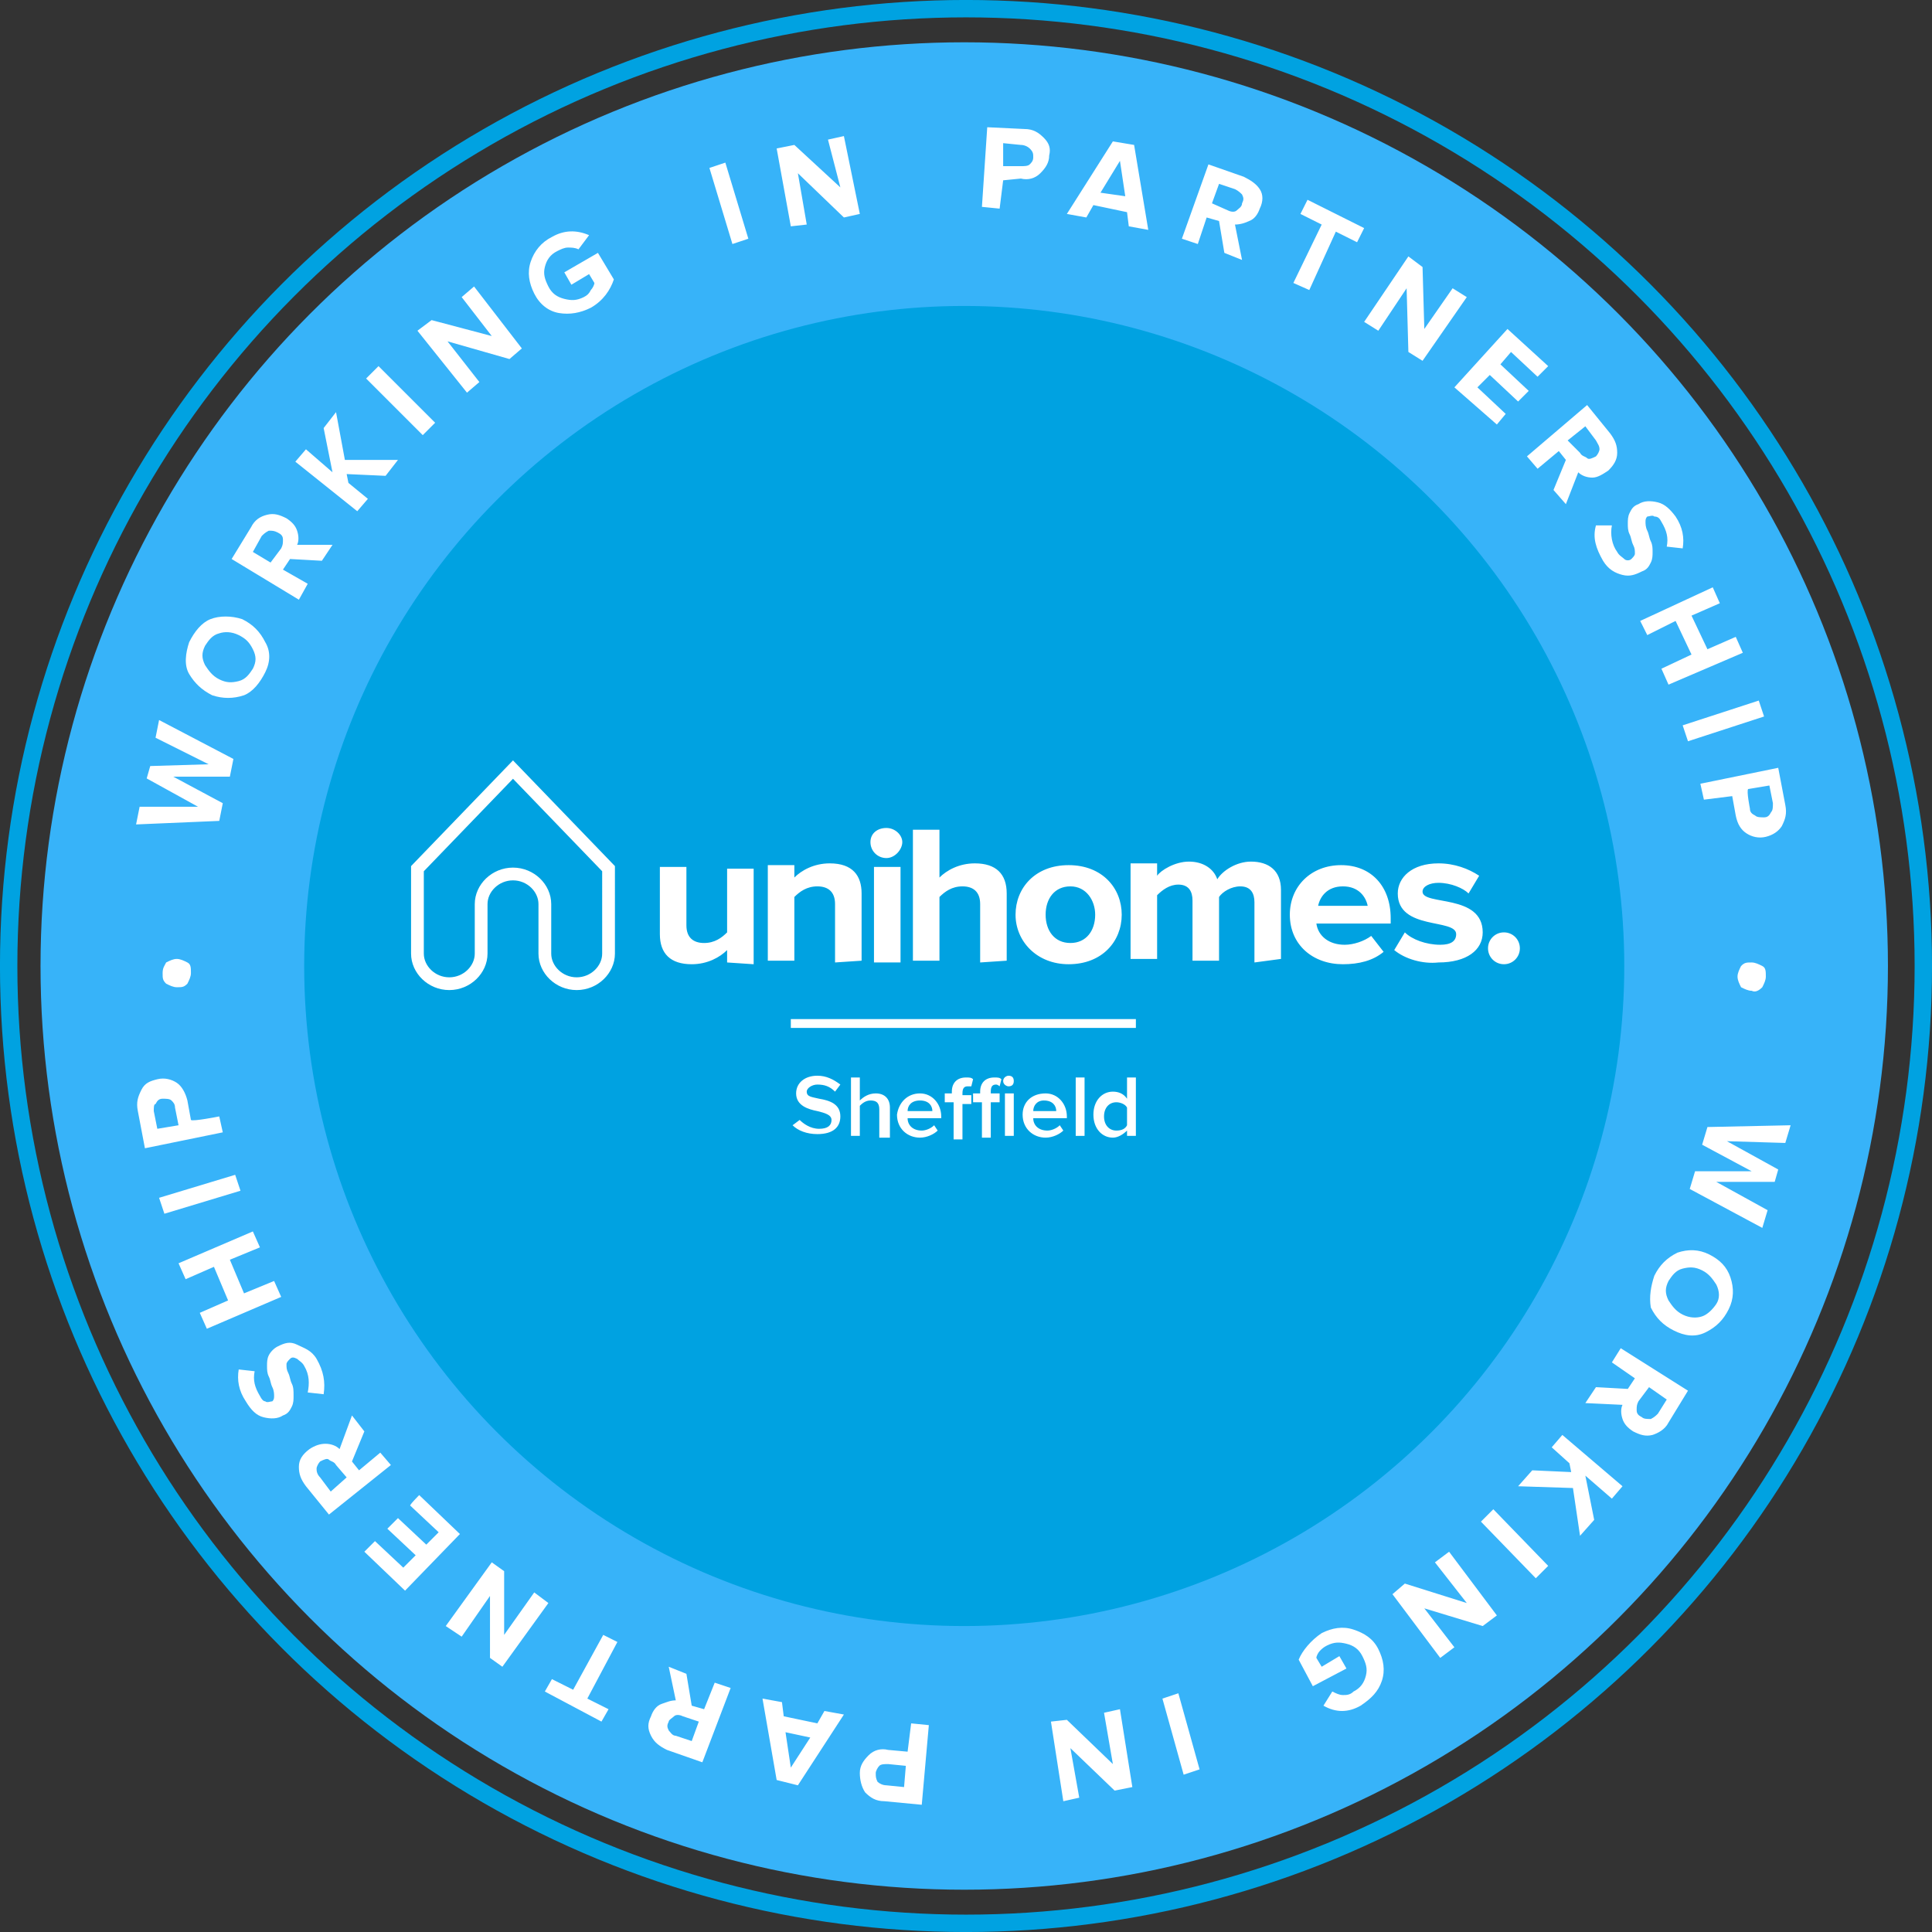
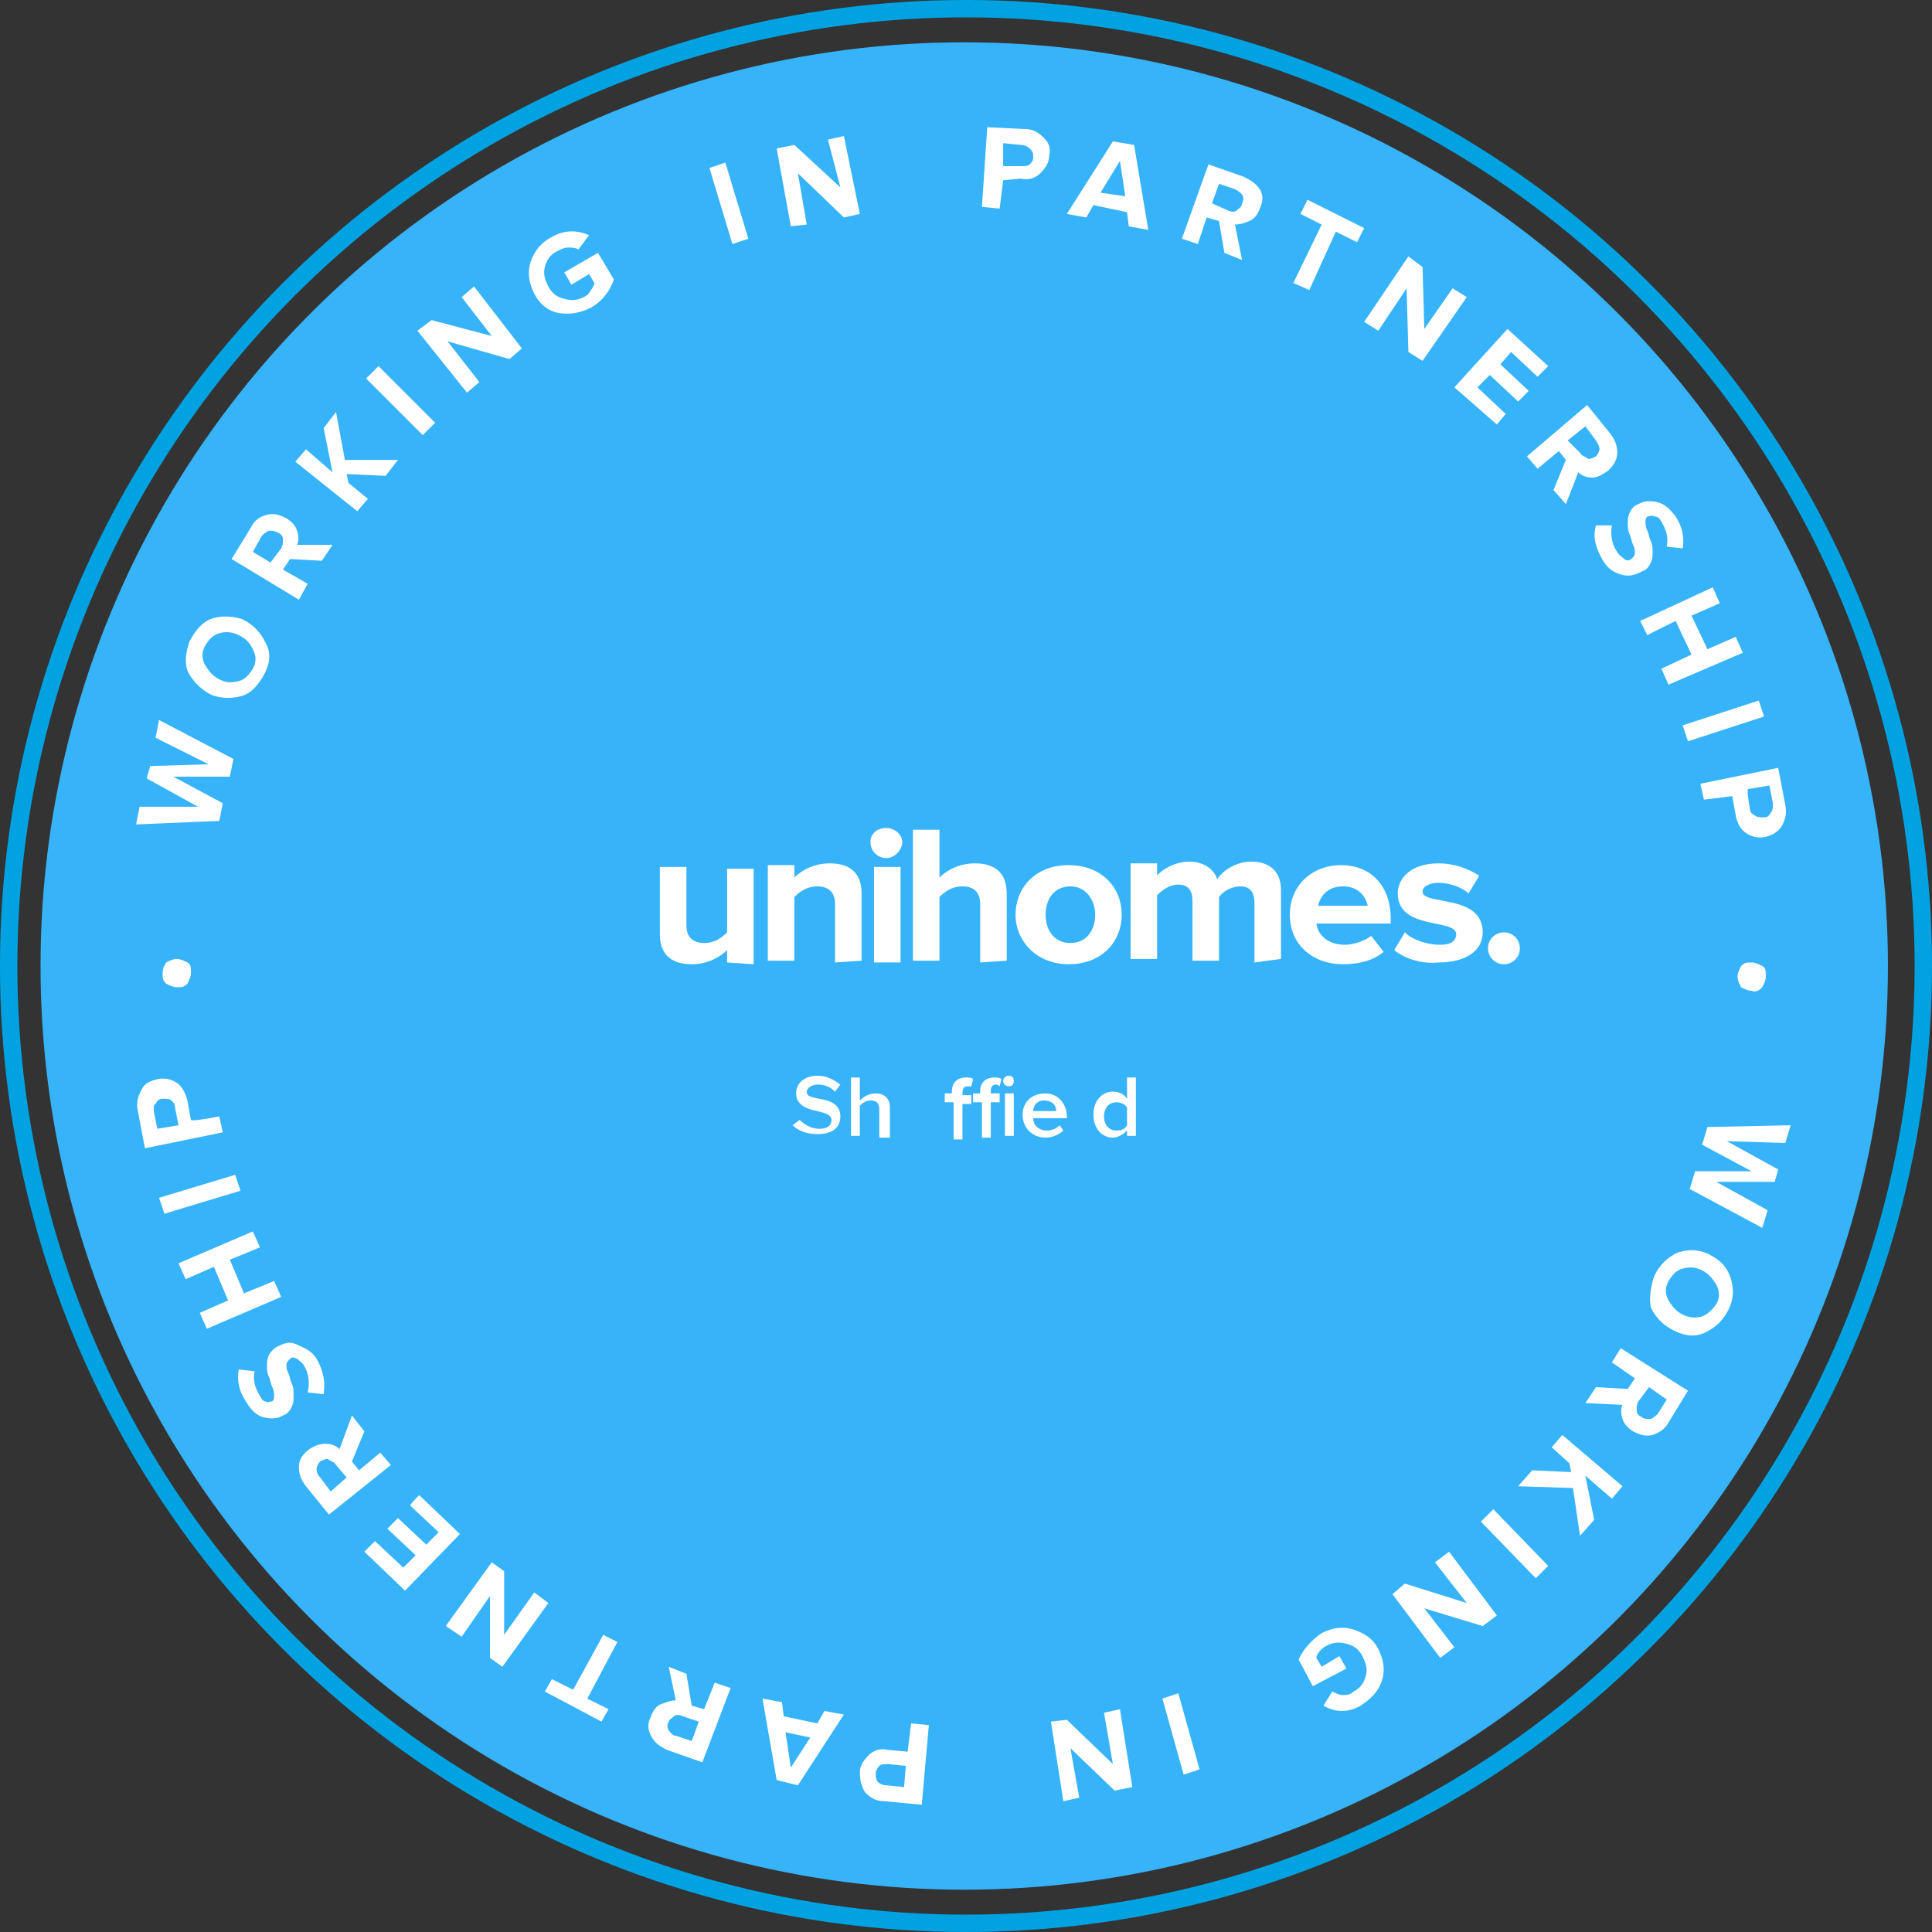
<svg xmlns="http://www.w3.org/2000/svg" version="1.1" id="Layer_1" x="0px" y="0px" style="enable-background:new 0 0 121.9 121.9;" xml:space="preserve" viewBox="6.31 6.11 109.18 109.18">
  <rect x="6.31" y="6.11" width="109.18" height="109.18" fill="#333333" stroke="none" />
  <style type="text/css">
	.st0{fill-rule:evenodd;clip-rule:evenodd;fill:#37B3F9;}
	.st1{fill:none;stroke:#00A2E1;stroke-width:0.983;stroke-linecap:round;stroke-linejoin:round;stroke-miterlimit:10;}
	.st2{fill-rule:evenodd;clip-rule:evenodd;fill:#00A2E1;}
	.st3{fill:#FFFFFF;}
	.st4{fill:none;stroke:#FFFFFF;stroke-width:0.721;stroke-linecap:round;stroke-miterlimit:6.553;}
	.st5{fill-rule:evenodd;clip-rule:evenodd;fill:#FFFFFF;}
</style>
  <circle class="st0" cx="60.8" cy="60.7" r="52.2" />
  <circle class="st1" cx="60.9" cy="60.7" r="54.1" />
-   <circle class="st2" cx="60.8" cy="60.7" r="37.3" />
  <path class="st3" d="M47.4,60.5v-0.7c-0.4,0.4-1.1,0.8-2,0.8c-1.2,0-1.8-0.6-1.8-1.7v-3.8h1.5v3.3c0,0.7,0.4,1,1,1  c0.6,0,1-0.3,1.3-0.6v-3.6h1.5v5.4L47.4,60.5L47.4,60.5z M53.5,60.5v-3.3c0-0.7-0.4-1-1-1c-0.6,0-1,0.3-1.3,0.6v3.6h-1.5v-5.4h1.5  v0.7c0.4-0.4,1.1-0.8,2-0.8c1.3,0,1.8,0.7,1.8,1.7v3.8L53.5,60.5L53.5,60.5z M55.5,53.7c0-0.5,0.4-0.8,0.9-0.8  c0.5,0,0.9,0.4,0.9,0.8s-0.4,0.9-0.9,0.9C55.9,54.6,55.5,54.2,55.5,53.7z M55.7,60.5v-5.4h1.5v5.4H55.7L55.7,60.5z M61.7,60.5v-3.3  c0-0.7-0.4-1-1-1c-0.6,0-1,0.3-1.3,0.6v3.6h-1.5v-7.4h1.5v2.7c0.4-0.4,1.1-0.8,2-0.8c1.2,0,1.8,0.6,1.8,1.7v3.8L61.7,60.5L61.7,60.5  z M63.7,57.8c0-1.5,1.1-2.8,3-2.8c1.9,0,3,1.3,3,2.8s-1.1,2.8-3,2.8C64.9,60.6,63.7,59.3,63.7,57.8z M68.2,57.8  c0-0.8-0.5-1.6-1.4-1.6c-0.9,0-1.4,0.7-1.4,1.6c0,0.9,0.5,1.6,1.4,1.6C67.7,59.4,68.2,58.7,68.2,57.8z M77.2,60.5v-3.4  c0-0.5-0.2-0.9-0.8-0.9c-0.5,0-1,0.3-1.2,0.6v3.6h-1.5v-3.4c0-0.5-0.2-0.9-0.8-0.9c-0.5,0-0.9,0.3-1.2,0.6v3.6h-1.5v-5.4h1.5v0.7  c0.2-0.3,1-0.8,1.8-0.8c0.8,0,1.4,0.4,1.6,1c0.3-0.5,1.1-1,1.9-1c1,0,1.7,0.5,1.7,1.6v3.9L77.2,60.5L77.2,60.5z M79.2,57.8  c0-1.6,1.2-2.8,2.9-2.8c1.7,0,2.8,1.2,2.8,3v0.3h-4.2c0.1,0.7,0.7,1.2,1.6,1.2c0.5,0,1.1-0.2,1.5-0.5l0.7,0.9  c-0.6,0.5-1.4,0.7-2.3,0.7C80.5,60.6,79.2,59.5,79.2,57.8L79.2,57.8z M82.2,56.2c-0.9,0-1.3,0.6-1.4,1.1h2.8  C83.5,56.8,83.1,56.2,82.2,56.2L82.2,56.2z M85.1,59.8l0.6-1c0.4,0.4,1.2,0.7,2,0.7c0.6,0,0.9-0.2,0.9-0.6c0-0.9-3.3-0.2-3.3-2.3  c0-0.9,0.8-1.7,2.3-1.7c0.9,0,1.7,0.3,2.3,0.7l-0.6,1c-0.3-0.3-1-0.6-1.7-0.6c-0.5,0-0.9,0.2-0.9,0.5c0,0.8,3.4,0.1,3.4,2.3  c0,1-0.9,1.7-2.5,1.7C86.7,60.6,85.7,60.3,85.1,59.8L85.1,59.8z M90.4,59.7c0-0.5,0.4-0.9,0.9-0.9s0.9,0.4,0.9,0.9  c0,0.5-0.4,0.9-0.9,0.9S90.4,60.2,90.4,59.7z" />
-   <path class="st4" d="M33.5,60c0,0.9-0.8,1.7-1.8,1.7s-1.8-0.8-1.8-1.7v-4.8l5.4-5.6l5.4,5.6V60c0,0.9-0.8,1.7-1.8,1.7  s-1.8-0.8-1.8-1.7v-2.8c0-0.9-0.8-1.7-1.8-1.7c-1,0-1.8,0.8-1.8,1.7L33.5,60L33.5,60z" />
-   <path class="st5" d="M51,63.7h19.5v0.5H51V63.7z" />
  <path class="st3" d="M16.3,60.3c0.2,0,0.4,0.1,0.6,0.2c0.2,0.1,0.2,0.3,0.2,0.6c0,0.2-0.1,0.4-0.2,0.6c-0.2,0.2-0.3,0.2-0.6,0.2  c-0.2,0-0.4-0.1-0.6-0.2c-0.2-0.2-0.2-0.3-0.2-0.6s0.1-0.4,0.2-0.6C15.9,60.4,16.1,60.3,16.3,60.3L16.3,60.3z M19.5,49l-0.2,1  l-3.2,0l2.8,1.5l-0.2,1L14,52.7l0.2-1l3.3,0l-2.9-1.6l0.2-0.7l3.3-0.1l-3-1.5l0.2-1L19.5,49L19.5,49z M21.3,44.1  c-0.3,0.6-0.7,1.1-1.2,1.3c-0.6,0.2-1.2,0.2-1.8,0c-0.6-0.3-1-0.7-1.3-1.2s-0.2-1.2,0-1.8c0.3-0.6,0.7-1.1,1.2-1.3s1.2-0.2,1.8,0  c0.6,0.3,1,0.7,1.3,1.3C21.6,42.9,21.6,43.5,21.3,44.1L21.3,44.1z M19.8,44.6c0.4-0.1,0.6-0.4,0.8-0.7c0.2-0.4,0.2-0.7,0-1.1  s-0.4-0.6-0.8-0.8s-0.8-0.2-1.1-0.1c-0.4,0.1-0.6,0.4-0.8,0.7c-0.2,0.4-0.2,0.7,0,1.1c0.2,0.3,0.4,0.6,0.8,0.8  C19.1,44.7,19.4,44.7,19.8,44.6L19.8,44.6z M25.1,36.9l-0.6,0.9l-1.8-0.1l-0.4,0.6l1.4,0.8L23.2,40l-3.8-2.3l1.1-1.8  c0.2-0.4,0.5-0.6,0.9-0.7c0.4-0.1,0.7,0,1.1,0.2c0.3,0.2,0.5,0.4,0.6,0.7c0.1,0.3,0.1,0.6,0,0.8L25.1,36.9L25.1,36.9z M22.2,37.1  c0.1-0.2,0.1-0.3,0.1-0.5c0-0.2-0.1-0.3-0.3-0.4c-0.2-0.1-0.3-0.1-0.5-0.1c-0.2,0.1-0.3,0.2-0.4,0.3l-0.5,0.9l1,0.6L22.2,37.1  L22.2,37.1z M28.8,32.1L28.1,33l-2.2-0.1l0.1,0.5l1.1,0.9l-0.6,0.7l-3.5-2.8l0.6-0.7l1.5,1.3l-0.5-2.5l0.7-0.9l0.5,2.7L28.8,32.1  L28.8,32.1z M30.9,30l-0.7,0.7L27,27.5l0.7-0.7L30.9,30L30.9,30z M35.8,25.8l-0.7,0.6l-3.5-1l1.8,2.3l-0.7,0.6l-2.8-3.5l0.8-0.6  l3.4,0.9l-1.7-2.2l0.7-0.6L35.8,25.8L35.8,25.8z M39.7,23.5c-0.6,0.3-1.2,0.4-1.8,0.3c-0.6-0.1-1.1-0.5-1.4-1.1  c-0.3-0.6-0.4-1.2-0.2-1.8c0.2-0.6,0.6-1.1,1.2-1.4c0.7-0.4,1.4-0.4,2.1-0.1L39,20.2c-0.2-0.1-0.4-0.1-0.6-0.1  c-0.2,0-0.4,0.1-0.6,0.2c-0.4,0.2-0.6,0.5-0.7,0.9c-0.1,0.4,0,0.7,0.2,1.1c0.2,0.4,0.5,0.6,0.9,0.7c0.4,0.1,0.7,0.1,1.1-0.1  c0.2-0.1,0.3-0.2,0.4-0.4c0.1-0.1,0.2-0.3,0.2-0.4l-0.3-0.5l-1,0.6l-0.4-0.7l1.9-1.1l0.9,1.5C40.8,22.5,40.4,23.1,39.7,23.5  L39.7,23.5z M48.6,19.6l-0.9,0.3l-1.3-4.3l0.9-0.3L48.6,19.6L48.6,19.6z M54.9,18.2L54,18.4l-2.6-2.5l0.5,2.9L51,18.9l-0.8-4.4  l1-0.2l2.6,2.4L53.1,14l0.9-0.2L54.9,18.2L54.9,18.2z M62.8,17.9l-1-0.1l0.3-4.5l2.1,0.1c0.5,0,0.8,0.2,1.1,0.5s0.4,0.6,0.3,1  c0,0.4-0.2,0.7-0.5,1c-0.3,0.3-0.7,0.4-1.1,0.3L63,16.3L62.8,17.9L62.8,17.9z M64,15.5c0.2,0,0.4,0,0.5-0.1c0.1-0.1,0.2-0.2,0.2-0.4  c0-0.2,0-0.3-0.2-0.5c-0.1-0.1-0.3-0.2-0.5-0.2l-1-0.1L63,15.5C63,15.5,64,15.5,64,15.5z M71.2,19.1l-1.1-0.2L70,18.1l-1.9-0.4  l-0.4,0.7l-1.1-0.2l2.6-4.1l1.2,0.2C70.4,14.3,71.2,19.1,71.2,19.1z M69.9,17.2l-0.3-2l-1.1,1.8L69.9,17.2L69.9,17.2z M76.5,20.8  l-1-0.4l-0.3-1.8l-0.7-0.2L74,19.9l-0.9-0.3l1.5-4.2l2,0.7c0.4,0.2,0.7,0.4,0.9,0.7c0.2,0.3,0.2,0.7,0,1.1c-0.1,0.3-0.3,0.6-0.6,0.7  c-0.2,0.1-0.5,0.2-0.8,0.2L76.5,20.8L76.5,20.8z M75.7,18c0.2,0.1,0.4,0.1,0.5,0s0.3-0.2,0.3-0.4c0.1-0.2,0.1-0.3,0-0.5  c-0.1-0.1-0.2-0.2-0.4-0.3l-0.9-0.3l-0.4,1.1L75.7,18L75.7,18z M80.3,22.5l-0.9-0.4l1.6-3.3l-1.2-0.6l0.4-0.8l3.2,1.6l-0.4,0.8  l-1.2-0.6L80.3,22.5L80.3,22.5z M86.7,26.5l-0.8-0.5l-0.1-3.6l-1.6,2.4l-0.8-0.5l2.5-3.7l0.8,0.6l0.1,3.5l1.6-2.3l0.8,0.5L86.7,26.5  L86.7,26.5z M90.9,30.1L88.5,28l3-3.3l2.3,2.1l-0.6,0.6L91.7,26l-0.6,0.7l1.6,1.5l-0.6,0.6l-1.6-1.5L89.8,28l1.6,1.5L90.9,30.1  L90.9,30.1z M94.8,34.6l-0.7-0.8l0.7-1.7l-0.4-0.5l-1.2,1l-0.6-0.7l3.4-2.9l1.3,1.6c0.3,0.4,0.4,0.7,0.4,1.1c0,0.4-0.2,0.7-0.5,1  c-0.3,0.2-0.6,0.4-0.9,0.4c-0.3,0-0.6-0.1-0.8-0.3L94.8,34.6L94.8,34.6z M95.6,31.7c0.1,0.2,0.3,0.2,0.4,0.3s0.3,0,0.5-0.1  c0.1-0.1,0.2-0.3,0.2-0.4c0-0.2-0.1-0.3-0.2-0.5l-0.6-0.8L94.9,31L95.6,31.7L95.6,31.7z M96.9,37.8c-0.4-0.7-0.6-1.3-0.4-2l0.9,0  c-0.1,0.5,0,1.1,0.3,1.5c0.1,0.2,0.3,0.3,0.4,0.4s0.3,0.1,0.4,0c0.1-0.1,0.2-0.2,0.2-0.3c0-0.2,0-0.3-0.1-0.5  c-0.1-0.2-0.1-0.4-0.2-0.6c-0.1-0.2-0.1-0.4-0.1-0.6c0-0.2,0-0.4,0.1-0.6c0.1-0.2,0.2-0.4,0.5-0.5c0.3-0.2,0.7-0.2,1.1-0.1  c0.4,0.1,0.7,0.4,1,0.8c0.4,0.6,0.5,1.2,0.4,1.8l-0.9-0.1c0.1-0.5,0-0.9-0.3-1.4c-0.1-0.2-0.2-0.3-0.4-0.3c-0.1-0.1-0.3,0-0.4,0  c-0.1,0.1-0.1,0.2-0.1,0.3c0,0.1,0,0.3,0.1,0.5c0.1,0.2,0.1,0.4,0.2,0.6c0.1,0.2,0.1,0.4,0.1,0.6c0,0.2,0,0.4-0.1,0.6  c-0.1,0.2-0.2,0.4-0.5,0.5c-0.4,0.2-0.7,0.3-1.1,0.2S97.2,38.3,96.9,37.8L96.9,37.8z M100.6,44.8l-0.4-0.9l1.7-0.8l-0.9-1.9L99.4,42  L99,41.2l4.1-1.9l0.4,0.9l-1.6,0.7l0.9,1.9l1.6-0.7l0.4,0.9L100.6,44.8L100.6,44.8z M101.7,48l-0.3-0.9l4.3-1.4l0.3,0.9L101.7,48z   M102.6,51.3l-0.2-0.9l4.4-0.9l0.4,2.1c0.1,0.5,0,0.8-0.2,1.2c-0.2,0.3-0.5,0.5-0.9,0.6c-0.4,0.1-0.8,0-1.1-0.2  c-0.3-0.2-0.5-0.5-0.6-1l-0.2-1.1L102.6,51.3L102.6,51.3z M105.2,51.8c0,0.2,0.1,0.3,0.3,0.4c0.1,0.1,0.3,0.1,0.5,0.1  c0.2,0,0.3-0.1,0.4-0.3c0.1-0.1,0.1-0.3,0.1-0.5l-0.2-1l-1.2,0.2C105,50.8,105.2,51.8,105.2,51.8z M105.3,62.1  c-0.2,0-0.4-0.1-0.6-0.2c-0.1-0.2-0.2-0.4-0.2-0.6c0-0.2,0.1-0.4,0.2-0.6c0.2-0.2,0.3-0.2,0.6-0.2c0.2,0,0.4,0.1,0.6,0.2  s0.2,0.3,0.2,0.6c0,0.2-0.1,0.4-0.2,0.6C105.7,62.1,105.5,62.2,105.3,62.1L105.3,62.1z M101.8,73.3l0.3-1l3.2,0l-2.8-1.5l0.3-1  l4.7-0.1l-0.3,1l-3.3-0.1l2.9,1.6l-0.2,0.7l-3.3,0l2.9,1.6l-0.3,1L101.8,73.3L101.8,73.3z M99.8,78.2c0.3-0.6,0.7-1,1.3-1.3  c0.6-0.2,1.2-0.2,1.8,0.1s1,0.7,1.2,1.3c0.2,0.6,0.2,1.2-0.1,1.8c-0.3,0.6-0.7,1-1.3,1.3s-1.2,0.2-1.8-0.1s-1-0.7-1.3-1.3  C99.5,79.4,99.6,78.8,99.8,78.2L99.8,78.2z M101.4,77.8c-0.4,0.1-0.6,0.4-0.8,0.7c-0.2,0.4-0.2,0.7,0,1.1c0.2,0.3,0.4,0.6,0.8,0.8  c0.4,0.2,0.8,0.2,1.1,0.1s0.6-0.4,0.8-0.7s0.2-0.7,0-1.1c-0.2-0.3-0.4-0.6-0.8-0.8C102.1,77.7,101.8,77.7,101.4,77.8L101.4,77.8z   M95.9,85.4l0.6-0.9l1.8,0.1l0.4-0.6l-1.3-0.9l0.5-0.8l3.8,2.4l-1.1,1.8c-0.2,0.4-0.6,0.6-0.9,0.7c-0.4,0.1-0.7,0-1.1-0.2  c-0.3-0.2-0.5-0.4-0.6-0.7c-0.1-0.3-0.1-0.6,0-0.8L95.9,85.4L95.9,85.4z M98.9,85.3c-0.1,0.2-0.1,0.3-0.1,0.5c0,0.2,0.1,0.3,0.3,0.4  c0.1,0.1,0.3,0.1,0.5,0.1c0.2-0.1,0.3-0.2,0.4-0.3l0.5-0.8l-1-0.7L98.9,85.3L98.9,85.3z M92.1,90.1l0.8-0.9l2.2,0.1L95,88.8l-1-0.9  l0.6-0.7l3.4,2.9l-0.6,0.7l-1.5-1.3l0.5,2.5l-0.8,0.9l-0.4-2.7L92.1,90.1L92.1,90.1z M90,92.1l0.7-0.7l3.1,3.2l-0.7,0.7L90,92.1  L90,92.1z M85,96.2l0.7-0.6l3.5,1.1l-1.8-2.3l0.8-0.6l2.7,3.6l-0.8,0.6l-3.3-1l1.7,2.2l-0.8,0.6L85,96.2L85,96.2z M81,98.4  c0.6-0.3,1.2-0.4,1.8-0.2c0.6,0.2,1.1,0.5,1.4,1.1c0.3,0.6,0.4,1.2,0.2,1.8c-0.2,0.6-0.6,1-1.2,1.4c-0.7,0.4-1.4,0.4-2.1,0l0.5-0.8  c0.2,0.1,0.4,0.2,0.6,0.2c0.2,0,0.4,0,0.6-0.2c0.4-0.2,0.6-0.5,0.7-0.9s0-0.7-0.2-1.1s-0.5-0.6-0.9-0.7c-0.4-0.1-0.7-0.1-1.1,0.1  c-0.2,0.1-0.3,0.2-0.4,0.3c-0.1,0.1-0.2,0.3-0.2,0.4l0.3,0.5l1-0.6l0.4,0.7l-1.9,1l-0.8-1.5C79.9,99.4,80.4,98.8,81,98.4L81,98.4z   M72,102.1l0.9-0.3l1.2,4.3l-0.9,0.3L72,102.1z M65.7,103.4l0.9-0.1l2.6,2.5l-0.5-2.9l0.9-0.2l0.7,4.4l-1,0.2l-2.5-2.4l0.5,2.8  l-0.9,0.2L65.7,103.4L65.7,103.4z M57.8,103.5l1,0.1l-0.4,4.5l-2.1-0.2c-0.5,0-0.8-0.2-1.1-0.5c-0.2-0.3-0.3-0.7-0.3-1.1  s0.2-0.7,0.5-1c0.3-0.3,0.7-0.4,1.1-0.3l1.1,0.1L57.8,103.5L57.8,103.5z M56.5,105.8c-0.2,0-0.4,0-0.5,0.1c-0.1,0.1-0.2,0.3-0.2,0.4  c0,0.2,0,0.3,0.1,0.5c0.1,0.1,0.3,0.2,0.5,0.2l1,0.1l0.1-1.2L56.5,105.8L56.5,105.8z M49.4,102.1l1.1,0.2l0.1,0.8l1.9,0.4l0.4-0.7  l1.1,0.2l-2.6,4l-1.2-0.3L49.4,102.1L49.4,102.1z M50.7,104l0.3,2l1.1-1.7L50.7,104L50.7,104z M44.1,100.3l1,0.4l0.3,1.8l0.7,0.2  l0.6-1.5l0.9,0.3l-1.6,4.2l-2-0.7c-0.4-0.2-0.7-0.4-0.9-0.8s-0.2-0.7,0-1.1c0.1-0.3,0.3-0.6,0.6-0.7c0.3-0.1,0.5-0.2,0.8-0.2  L44.1,100.3L44.1,100.3z M44.9,103.1c-0.2-0.1-0.4-0.1-0.5,0s-0.3,0.2-0.3,0.3c-0.1,0.2-0.1,0.3,0,0.5c0.1,0.1,0.2,0.3,0.4,0.3  l0.9,0.3l0.4-1.1L44.9,103.1L44.9,103.1z M40.4,98.5l0.8,0.4l-1.7,3.2l1.2,0.6l-0.4,0.7l-3.2-1.7l0.4-0.7l1.2,0.6L40.4,98.5  L40.4,98.5z M34.1,94.4l0.7,0.5l0,3.6l1.7-2.4l0.8,0.6l-2.6,3.6L34,99.8l0-3.5l-1.6,2.3L31.5,98L34.1,94.4z M30,90.6l2.3,2.2  l-3.1,3.2l-2.3-2.2l0.6-0.6l1.6,1.5l0.7-0.7l-1.6-1.5l0.6-0.6l1.6,1.5l0.7-0.7l-1.6-1.5C29.4,91.2,30,90.6,30,90.6z M26.2,86.1  l0.7,0.9l-0.7,1.7l0.4,0.5l1.2-1l0.6,0.7l-3.5,2.8l-1.3-1.6c-0.3-0.4-0.4-0.7-0.4-1.1c0-0.4,0.2-0.7,0.6-1c0.3-0.2,0.6-0.3,0.9-0.3  c0.3,0,0.6,0.1,0.8,0.3L26.2,86.1L26.2,86.1z M25.3,88.9c-0.1-0.2-0.3-0.2-0.4-0.3s-0.3,0-0.5,0.1c-0.1,0.1-0.2,0.3-0.2,0.4  s0,0.3,0.2,0.5l0.6,0.8l0.9-0.8L25.3,88.9L25.3,88.9z M24.2,82.9c0.4,0.7,0.5,1.3,0.4,2l-0.9-0.1c0.1-0.5,0.1-1-0.2-1.5  c-0.1-0.2-0.3-0.3-0.4-0.4c-0.2-0.1-0.3-0.1-0.4,0c-0.1,0.1-0.2,0.2-0.2,0.3c0,0.2,0,0.3,0.1,0.5c0.1,0.2,0.1,0.4,0.2,0.6  c0.1,0.2,0.1,0.4,0.1,0.7c0,0.2,0,0.4-0.1,0.6s-0.2,0.4-0.5,0.5c-0.3,0.2-0.7,0.2-1.1,0.1s-0.7-0.4-1-0.9c-0.4-0.6-0.5-1.2-0.4-1.8  l0.9,0.1c-0.1,0.5,0,0.9,0.3,1.4c0.1,0.2,0.2,0.3,0.3,0.3c0.1,0.1,0.3,0,0.4,0c0.1-0.1,0.1-0.2,0.1-0.3c0-0.1,0-0.3-0.1-0.5  s-0.1-0.4-0.2-0.6c-0.1-0.2-0.1-0.4-0.1-0.6c0-0.2,0-0.4,0.1-0.6c0.1-0.2,0.3-0.4,0.5-0.5c0.4-0.2,0.7-0.3,1.1-0.1  S23.9,82.4,24.2,82.9L24.2,82.9z M20.6,75.7l0.4,0.9l-1.7,0.7l0.8,1.9l1.7-0.7l0.4,0.9L18,81.2l-0.4-0.9l1.6-0.7l-0.8-1.9l-1.6,0.7  l-0.4-0.9L20.6,75.7L20.6,75.7z M19.6,72.5l0.3,0.9l-4.3,1.3l-0.3-0.9L19.6,72.5z M18.7,69.2l0.2,0.9L14.5,71l-0.4-2.1  c-0.1-0.5,0-0.8,0.2-1.2s0.5-0.5,0.9-0.6s0.8,0,1.1,0.2s0.5,0.6,0.6,1l0.2,1.1C17.2,69.5,18.7,69.2,18.7,69.2z M16.2,68.7  c0-0.2-0.1-0.3-0.2-0.4c-0.1-0.1-0.3-0.1-0.5-0.1s-0.3,0.1-0.4,0.3C15,68.5,15,68.7,15,68.9l0.2,1l1.2-0.2L16.2,68.7L16.2,68.7z" />
  <g>
    <path class="st3" d="M51.5,69.4c0.2,0.2,0.6,0.5,1.1,0.5c0.5,0,0.7-0.2,0.7-0.5c0-0.3-0.4-0.4-0.8-0.5c-0.5-0.1-1.2-0.3-1.2-1   c0-0.6,0.5-1,1.2-1c0.5,0,0.9,0.2,1.3,0.5l-0.3,0.4c-0.3-0.3-0.6-0.4-1-0.4c-0.3,0-0.6,0.2-0.6,0.4c0,0.3,0.3,0.3,0.7,0.4   c0.6,0.1,1.2,0.3,1.2,1c0,0.6-0.4,1-1.3,1c-0.6,0-1.1-0.2-1.4-0.5L51.5,69.4z" />
    <path class="st3" d="M56,68.8c0-0.4-0.2-0.5-0.5-0.5c-0.3,0-0.5,0.2-0.6,0.3v1.7h-0.5V67h0.5v1.3c0.2-0.2,0.5-0.4,0.9-0.4   c0.5,0,0.8,0.3,0.8,0.8v1.7H56V68.8z" />
-     <path class="st3" d="M58.3,67.9c0.7,0,1.2,0.6,1.2,1.3v0.1h-1.9c0,0.4,0.3,0.7,0.8,0.7c0.2,0,0.5-0.1,0.7-0.3l0.2,0.3   c-0.2,0.2-0.6,0.4-1,0.4c-0.7,0-1.3-0.5-1.3-1.3C57.1,68.4,57.6,67.9,58.3,67.9z M57.6,68.9H59c0-0.3-0.2-0.6-0.7-0.6   C57.8,68.3,57.6,68.6,57.6,68.9z" />
    <path class="st3" d="M60.1,68.4h-0.4v-0.5h0.4v-0.1c0-0.5,0.3-0.8,0.8-0.8c0.2,0,0.3,0,0.4,0.1l-0.1,0.4c-0.1,0-0.1,0-0.2,0   c-0.2,0-0.3,0.1-0.3,0.4v0.1h0.5v0.5h-0.5v2h-0.5V68.4z M61.7,68.4h-0.4v-0.5h0.4v-0.1c0-0.5,0.3-0.8,0.8-0.8c0.2,0,0.3,0,0.4,0.1   l-0.1,0.4c0,0-0.1-0.1-0.2-0.1c-0.2,0-0.3,0.1-0.3,0.4v0.1h0.5v0.5h-0.5v2h-0.5V68.4z M63,67.2c0-0.2,0.2-0.3,0.3-0.3   c0.2,0,0.3,0.1,0.3,0.3c0,0.2-0.1,0.3-0.3,0.3C63.2,67.5,63,67.4,63,67.2z M63.1,67.9h0.5v2.4h-0.5V67.9z" />
    <path class="st3" d="M65.4,67.9c0.7,0,1.2,0.6,1.2,1.3v0.1h-1.9c0,0.4,0.3,0.7,0.8,0.7c0.2,0,0.5-0.1,0.7-0.3l0.2,0.3   c-0.2,0.2-0.6,0.4-1,0.4c-0.7,0-1.3-0.5-1.3-1.3C64.1,68.4,64.6,67.9,65.4,67.9z M64.7,68.9H66c0-0.3-0.2-0.6-0.7-0.6   C64.9,68.3,64.7,68.6,64.7,68.9z" />
-     <path class="st3" d="M67.1,67h0.5v3.3h-0.5V67z" />
    <path class="st3" d="M70,70c-0.2,0.2-0.5,0.4-0.8,0.4c-0.6,0-1.1-0.5-1.1-1.3c0-0.8,0.5-1.3,1.1-1.3c0.3,0,0.6,0.1,0.8,0.4V67h0.5   v3.3H70V70z M70,68.7c-0.1-0.2-0.4-0.3-0.6-0.3c-0.4,0-0.7,0.3-0.7,0.8c0,0.5,0.3,0.8,0.7,0.8c0.3,0,0.5-0.1,0.6-0.3V68.7z" />
  </g>
</svg>